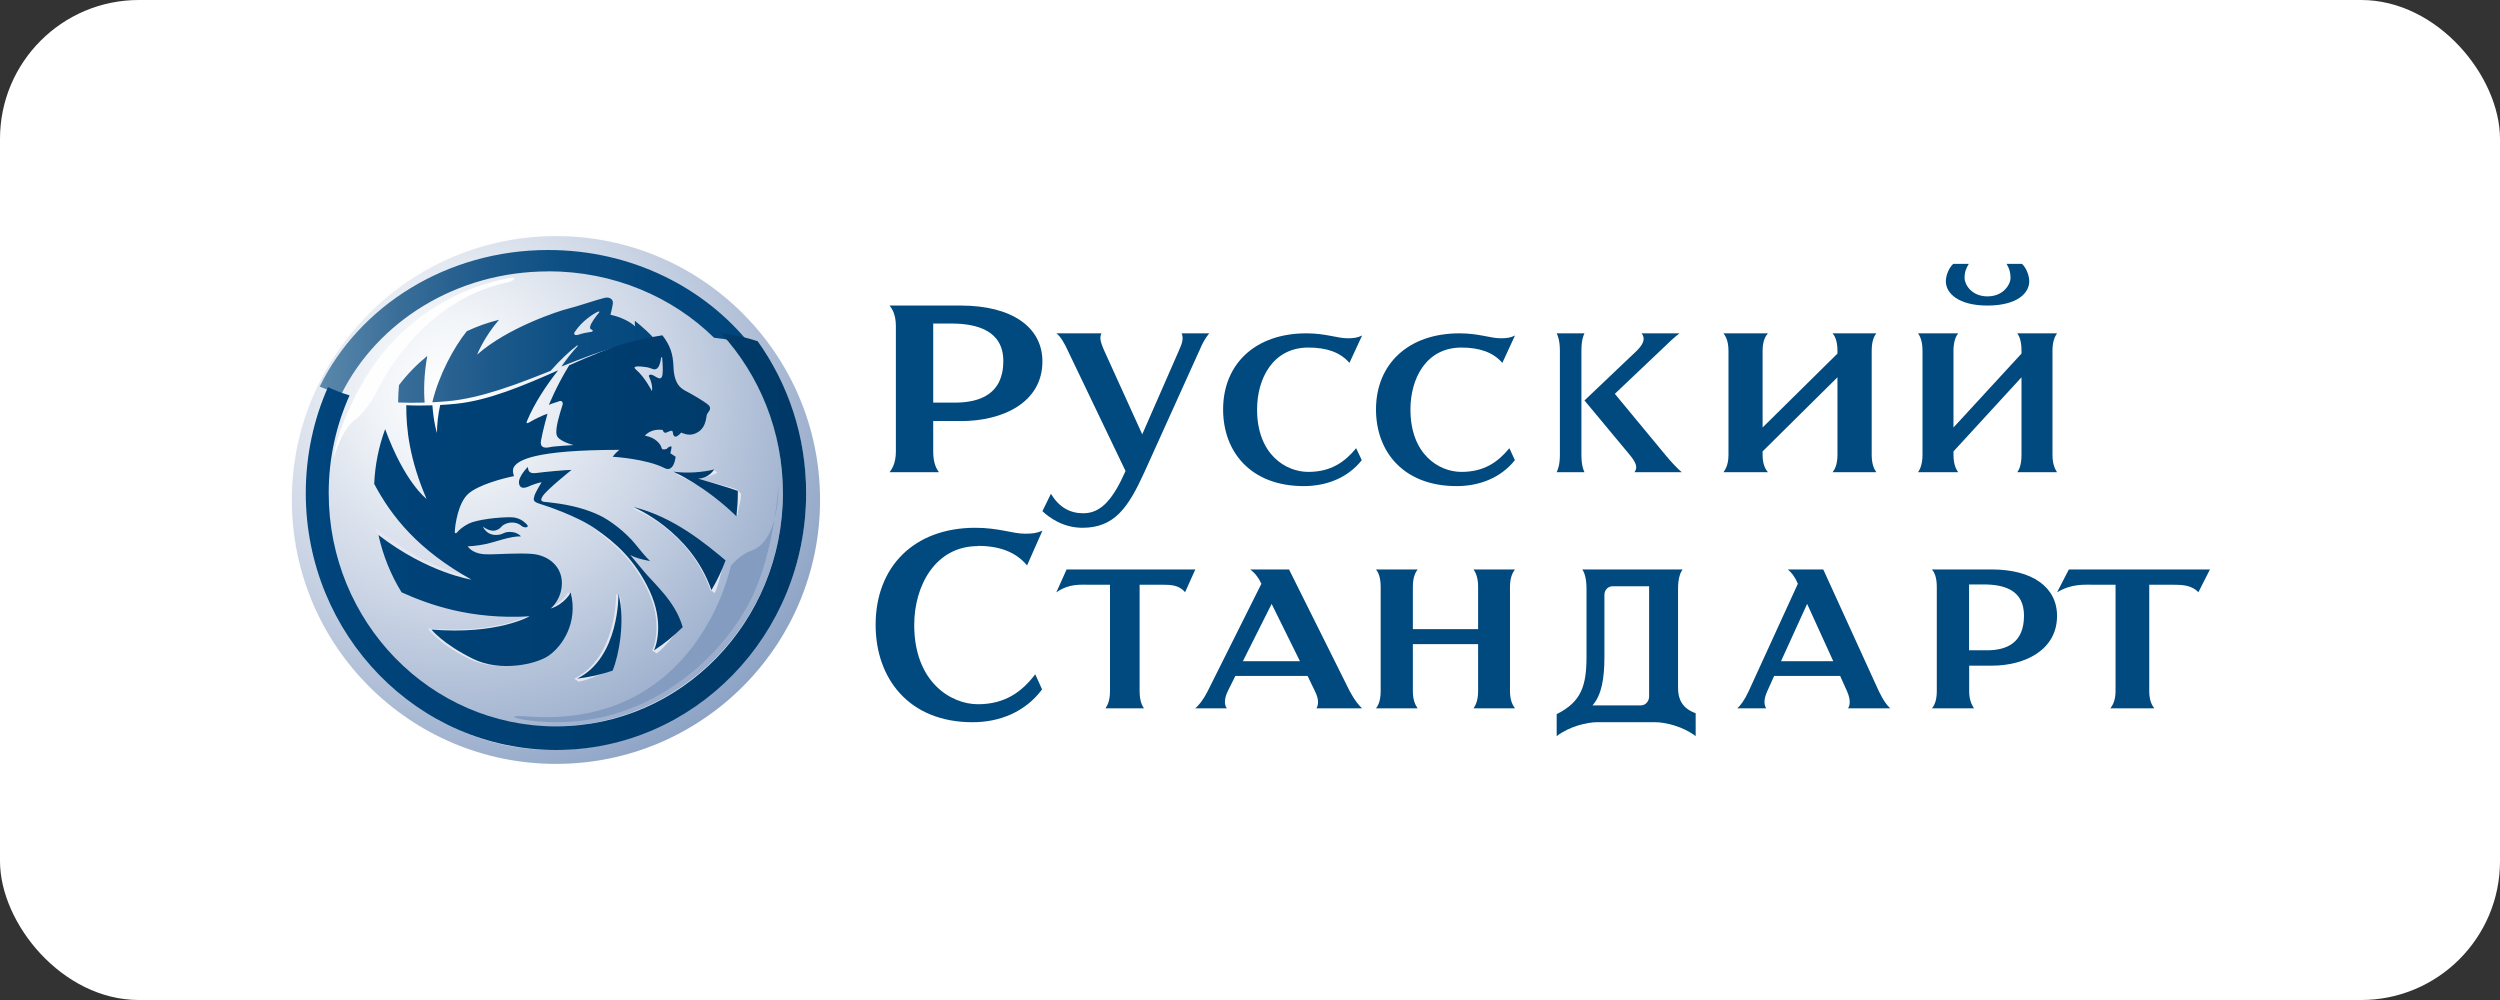
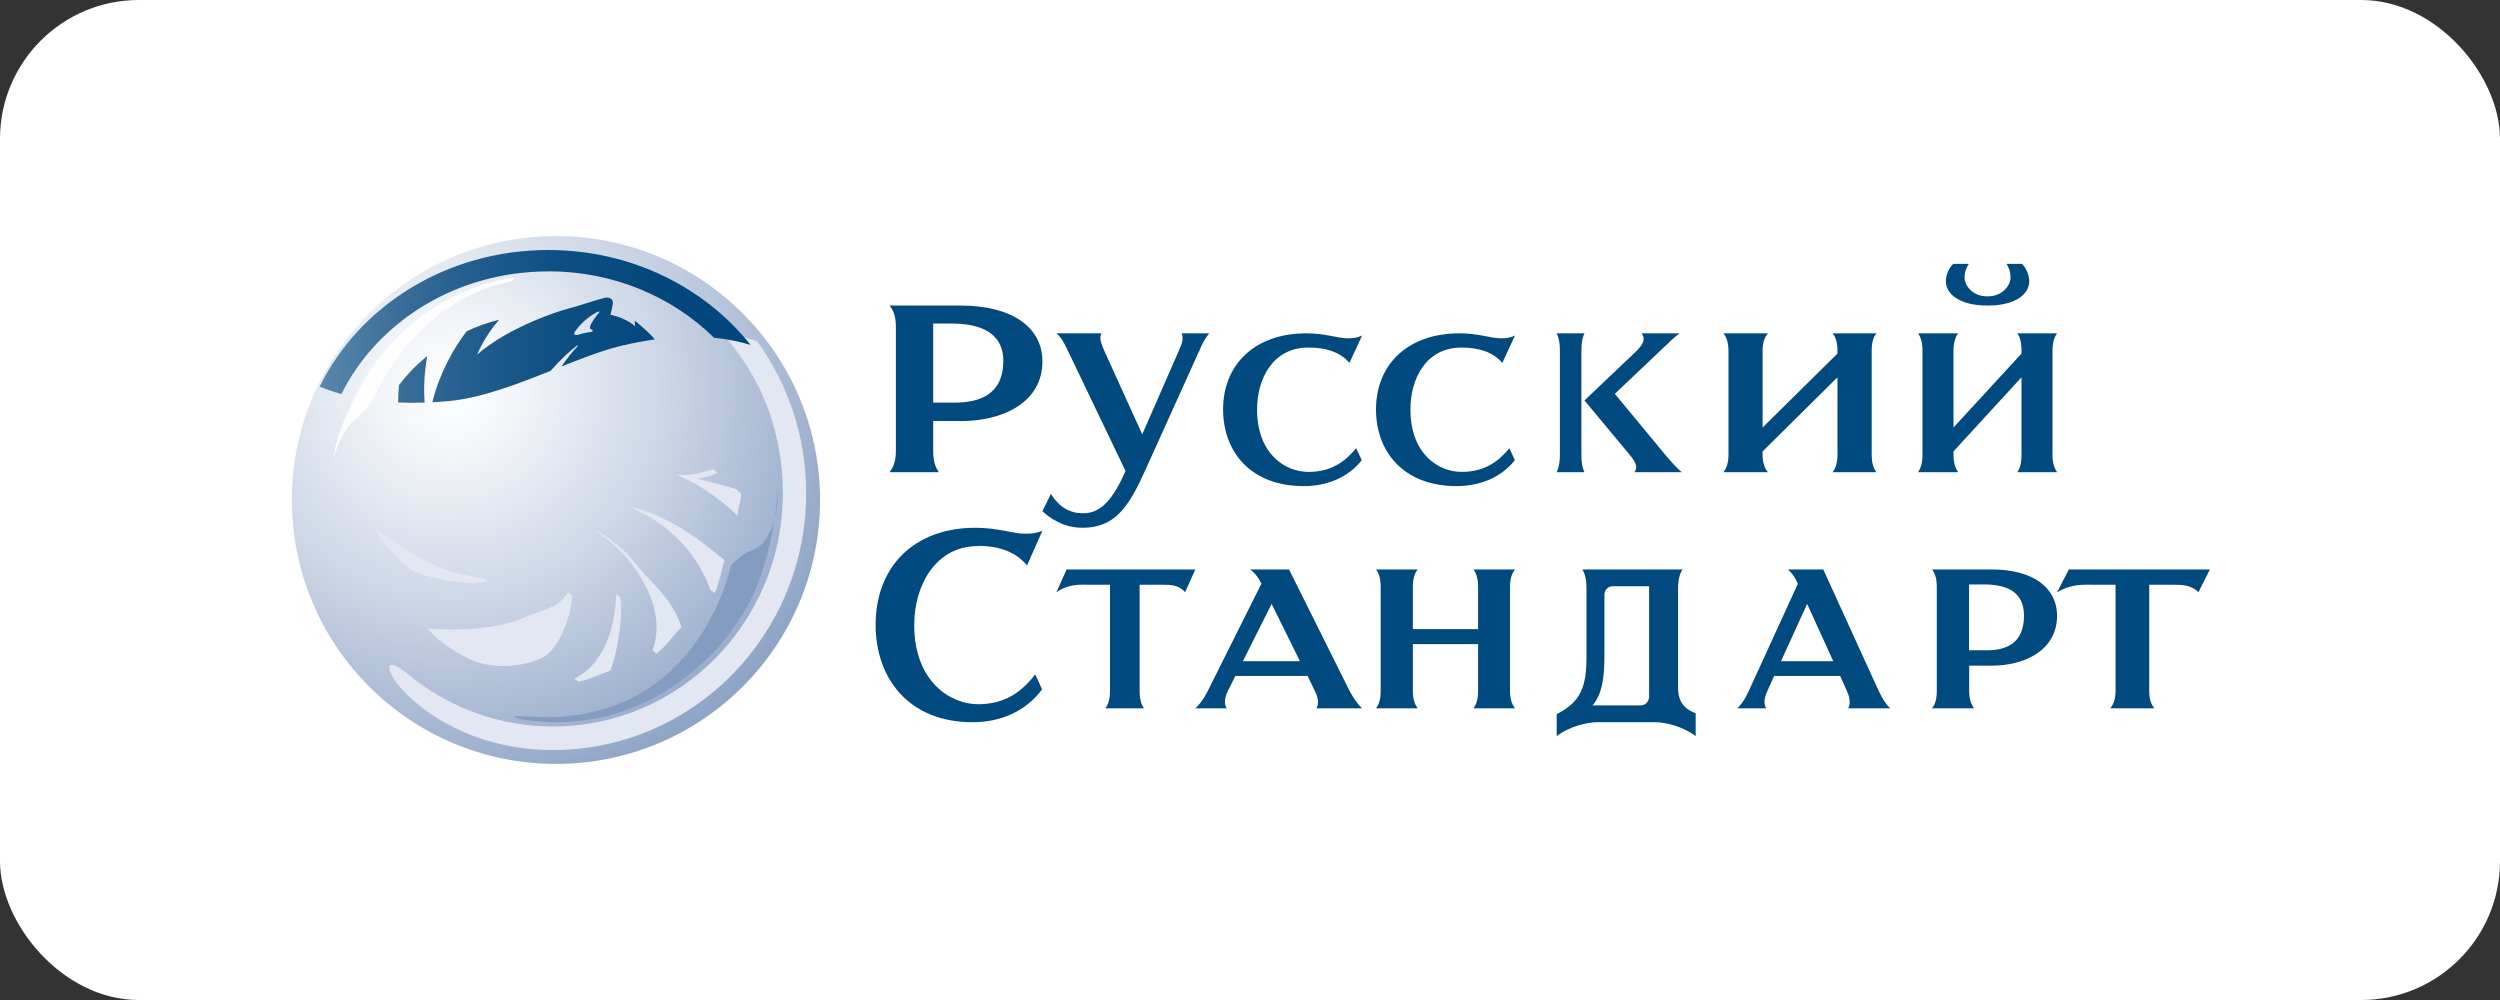
<svg xmlns="http://www.w3.org/2000/svg" width="180" height="72" viewBox="0 0 180 72" fill="none">
  <rect x="0" y="0" width="180" height="72" fill="#333333" stroke="none" />
  <rect width="180" height="72" rx="10" fill="white" />
  <path fill-rule="evenodd" clip-rule="evenodd" d="M113.862 25.247C113.862 24.525 113.993 24.175 114.082 24H112.081C112.165 24.175 112.312 24.525 112.312 25.247V32.754C112.312 33.468 112.165 33.811 112.081 34H114.082C113.993 33.811 113.862 33.468 113.862 32.754V25.247Z" fill="#004A7F" />
  <path fill-rule="evenodd" clip-rule="evenodd" d="M121.087 34C120.815 33.776 120.368 33.314 119.907 32.754L116.268 28.356L119.544 25.247C120.263 24.553 120.515 24.315 120.927 24H118.196C118.406 24.287 118.468 24.637 117.854 25.247L114.082 28.832L117.344 32.754C117.889 33.419 117.889 33.706 117.679 34H121.08H121.087Z" fill="#004A7F" />
  <path fill-rule="evenodd" clip-rule="evenodd" d="M131.945 34C132.096 33.811 132.297 33.468 132.297 32.754V27.165L126.907 32.501V32.754C126.907 33.468 127.133 33.811 127.292 34H124.09C124.224 33.811 124.45 33.468 124.45 32.754V25.247C124.45 24.525 124.224 24.175 124.09 24H127.292C127.133 24.175 126.907 24.525 126.907 25.247V30.779L132.297 25.457V25.247C132.297 24.525 132.096 24.175 131.945 24H135.098C134.955 24.175 134.762 24.525 134.762 25.247V32.754C134.762 33.468 134.963 33.811 135.098 34H131.945Z" fill="#004A7F" />
  <path fill-rule="evenodd" clip-rule="evenodd" d="M143.099 22C140.982 22 140.101 21.099 140.101 20.256C140.101 19.824 140.317 19.297 140.628 19H141.751C141.561 19.316 141.449 19.585 141.449 20.006C141.449 20.486 141.95 21.339 143.099 21.339C144.248 21.339 144.758 20.476 144.758 20.006C144.758 19.585 144.663 19.316 144.473 19H145.587C145.898 19.297 146.106 19.834 146.106 20.256C146.106 21.099 145.242 22 143.09 22H143.099Z" fill="#004A7F" />
  <path fill-rule="evenodd" clip-rule="evenodd" d="M69.17 30.312H67.191V32.512C67.191 33.367 67.445 33.791 67.606 34H64.046C64.207 33.791 64.503 33.367 64.503 32.512V23.474C64.503 22.611 64.207 22.194 64.046 22H69.178C72.831 22 75.054 23.539 75.054 26.026C75.054 28.967 72.222 30.319 69.178 30.319L69.17 30.312ZM68.493 23.294H67.191V28.989H68.739C70.522 28.989 72.239 28.399 72.239 25.998C72.239 23.819 70.37 23.294 68.485 23.294H68.493Z" fill="#004A7F" />
  <path fill-rule="evenodd" clip-rule="evenodd" d="M105.228 25.024C102.669 25.024 101.552 27.264 101.552 29.482C101.552 32.715 103.596 33.976 105.228 33.976C106.86 33.976 107.866 33.257 108.675 32.27L109.071 33.131C108.072 34.392 106.535 35 104.879 35C101.044 35 99.072 32.515 99.072 29.482C99.072 26.218 101.385 24 105.085 24C106.48 24 107.304 24.356 108.049 24.356C108.485 24.356 108.762 24.319 109.079 24.156L108.168 26.129C107.51 25.365 106.527 25.024 105.212 25.024H105.228Z" fill="#004A7F" />
  <path fill-rule="evenodd" clip-rule="evenodd" d="M86.328 25.299L82.394 34.001C81.238 36.541 80.243 38 77.94 38C76.554 38 75.559 37.282 75.054 36.803L75.666 35.554C76.263 36.534 77.037 36.955 78.001 36.955C79.325 36.955 80.174 35.859 81.039 33.914L76.906 25.292C76.638 24.704 76.363 24.225 76.057 24H79.302C79.18 24.29 79.18 24.515 79.524 25.292L82.241 31.272L84.859 25.292C85.149 24.66 85.218 24.37 85.081 24H87.063C86.764 24.37 86.565 24.726 86.336 25.292L86.328 25.299Z" fill="#004A7F" />
  <path fill-rule="evenodd" clip-rule="evenodd" d="M94.199 25.024C91.642 25.024 90.51 27.264 90.51 29.482C90.51 32.715 92.568 33.976 94.199 33.976C95.83 33.976 96.836 33.257 97.643 32.27L98.047 33.131C97.057 34.392 95.522 35 93.875 35C90.035 35 88.064 32.515 88.064 29.482C88.064 26.218 90.368 24 94.057 24C95.458 24 96.282 24.356 97.026 24.356C97.469 24.356 97.73 24.319 98.071 24.156L97.16 26.129C96.503 25.365 95.522 25.024 94.199 25.024Z" fill="#004A7F" />
  <path fill-rule="evenodd" clip-rule="evenodd" d="M145.243 34C145.38 33.811 145.548 33.468 145.548 32.746V27.165L140.651 32.501V32.746C140.651 33.468 140.857 33.804 140.986 34H138.1C138.222 33.811 138.42 33.468 138.42 32.746V25.247C138.42 24.525 138.222 24.175 138.1 24H140.986C140.857 24.175 140.651 24.525 140.651 25.247V30.779L145.548 25.457V25.247C145.548 24.525 145.373 24.175 145.243 24H148.107C147.985 24.175 147.779 24.525 147.779 25.247V32.746C147.779 33.468 147.985 33.804 148.107 34H145.243Z" fill="#004A7F" />
  <path fill-rule="evenodd" clip-rule="evenodd" d="M70.411 39.319C67.35 39.319 65.824 42.165 65.824 44.996C65.824 49.105 68.464 50.705 70.411 50.705C72.357 50.705 73.576 49.813 74.537 48.55L75.03 49.636C73.827 51.252 71.993 52 70.023 52C65.436 52 63.045 48.848 63.045 44.988C63.045 40.806 65.807 38 70.225 38C71.905 38 72.906 38.426 73.794 38.426C74.335 38.426 74.65 38.386 75.054 38.209L73.948 40.71C73.148 39.753 71.985 39.303 70.403 39.303L70.411 39.319Z" fill="#004A7F" />
  <path fill-rule="evenodd" clip-rule="evenodd" d="M85.33 42.648C84.902 42.115 84.278 42.101 83.713 42.101H82.052V49.766C82.052 50.474 82.241 50.818 82.364 51H79.594C79.717 50.818 79.92 50.481 79.92 49.766V42.101H78.513C77.737 42.101 76.99 42.01 76.055 42.648L76.795 41H86.062L85.323 42.648H85.33Z" fill="#004A7F" />
  <path fill-rule="evenodd" clip-rule="evenodd" d="M94.781 51C94.9 50.818 95.011 50.432 94.677 49.766L94.145 48.665H88.947L88.399 49.766C88.081 50.432 88.192 50.818 88.335 51H86.062C86.301 50.776 86.587 50.481 86.952 49.766L90.823 42.024L90.783 41.961C90.544 41.47 90.29 41.203 90.012 41H92.81L97.181 49.766C97.562 50.474 97.832 50.776 98.071 51H94.781ZM91.554 43.489L89.487 47.606H93.596L91.562 43.489H91.554Z" fill="#004A7F" />
  <path fill-rule="evenodd" clip-rule="evenodd" d="M106.095 51C106.213 50.818 106.424 50.481 106.424 49.766V46.379H101.726V49.766C101.726 50.474 101.945 50.818 102.071 51H99.072C99.213 50.818 99.408 50.481 99.408 49.766V42.248C99.408 41.519 99.213 41.175 99.072 41H102.071C101.937 41.175 101.726 41.519 101.726 42.248V45.299H106.424V42.248C106.424 41.519 106.213 41.175 106.095 41H109.079C108.946 41.175 108.719 41.519 108.719 42.248V49.766C108.719 50.474 108.946 50.818 109.079 51H106.095Z" fill="#004A7F" />
  <path fill-rule="evenodd" clip-rule="evenodd" d="M119.133 51.997H115.029C114.271 51.997 113.009 52.291 112.081 53V51.419C113.86 50.532 114.228 49.368 114.228 47.293V42.373C114.228 41.571 114.051 41.193 113.931 41H121.146C121.011 41.193 120.82 41.571 120.82 42.373V49.553C120.82 50.339 121.124 51.01 122.088 51.35V53C121.167 52.298 119.905 51.997 119.14 51.997H119.133ZM118.736 42.211H116.114C115.773 42.211 115.518 42.481 115.518 42.828V47.293C115.518 48.897 115.306 50.054 114.661 50.787H118.155C118.474 50.787 118.736 50.494 118.736 50.147V42.211Z" fill="#004A7F" />
  <path fill-rule="evenodd" clip-rule="evenodd" d="M133.057 51C133.181 50.818 133.283 50.432 132.984 49.766L132.49 48.665H127.739L127.244 49.766C126.938 50.432 127.04 50.818 127.171 51H125.09C125.316 50.776 125.571 50.481 125.905 49.766L129.448 42.024L129.412 41.961C129.201 41.47 128.961 41.203 128.721 41H131.275L135.276 49.766C135.618 50.474 135.858 50.776 136.098 51H133.057ZM130.11 43.489L128.233 47.606H131.995L130.118 43.489H130.11Z" fill="#004A7F" />
  <path fill-rule="evenodd" clip-rule="evenodd" d="M143.398 47.928H141.78V49.766C141.78 50.474 142.018 50.818 142.129 51H139.1C139.251 50.818 139.449 50.481 139.449 49.766V42.248C139.449 41.519 139.251 41.175 139.1 41H143.398C146.323 41 148.107 42.269 148.107 44.345C148.107 46.785 145.824 47.928 143.398 47.928ZM142.843 42.08H141.772V46.821H143.057C144.452 46.821 145.728 46.316 145.728 44.324C145.728 42.515 144.349 42.08 142.835 42.08H142.843Z" fill="#004A7F" />
  <path fill-rule="evenodd" clip-rule="evenodd" d="M158.289 42.648C157.794 42.115 157.083 42.101 156.439 42.101H154.746V49.766C154.746 50.474 154.969 50.818 155.11 51H151.947C152.079 50.818 152.319 50.481 152.319 49.766V42.101H150.923C150.023 42.101 149.18 42.01 148.107 42.648L148.958 41H159.115L158.281 42.648H158.289Z" fill="#004A7F" />
-   <path fill-rule="evenodd" clip-rule="evenodd" d="M59.043 36C59.043 46.497 50.533 55 40.029 55C29.524 55 21.015 46.489 21.015 36C21.015 25.511 29.532 17 40.029 17C50.526 17 59.043 25.503 59.043 36Z" fill="#FEFEFE" />
  <path fill-rule="evenodd" clip-rule="evenodd" d="M59.043 36C59.043 46.497 50.533 55 40.029 55C29.524 55 21.015 46.489 21.015 36C21.015 25.511 29.532 17 40.029 17C50.526 17 59.043 25.503 59.043 36Z" stroke="#FEFEFE" stroke-width="0.24" stroke-miterlimit="22.93" />
  <path fill-rule="evenodd" clip-rule="evenodd" d="M59.043 36C59.043 46.497 50.533 55 40.029 55C29.524 55 21.015 46.489 21.015 36C21.015 25.511 29.532 17 40.029 17C50.526 17 59.043 25.503 59.043 36Z" fill="url(#paint0_radial_561_412)" />
  <path fill-rule="evenodd" clip-rule="evenodd" d="M54.027 43.239C55.774 39.81 56.039 35 56.039 35C56.039 35 56.153 38.944 54.095 39.647C53.245 39.943 52.615 40.755 52.615 40.755C52.615 40.755 50.276 52.477 38.005 51.587C36.539 51.477 36.858 51.712 38.058 51.868C45.91 52.891 51.719 47.776 54.027 43.239Z" fill="#859CC1" />
  <path fill-rule="evenodd" clip-rule="evenodd" d="M25.866 27.982C24.076 31.343 24.017 32.952 24.017 33C24.017 33 24.535 31.018 25.541 30.241C26.451 29.544 27.102 28.26 27.102 28.26C27.102 28.26 29.964 21.736 36.524 20.333C36.953 20.246 37.175 20.024 36.916 20H36.798C36.739 20 36.672 20.016 36.598 20.032C32.36 20.848 28.27 23.48 25.874 27.99L25.866 27.982Z" fill="#FEFEFE" />
  <path fill-rule="evenodd" clip-rule="evenodd" d="M49.057 45.145H49.073C48.529 45.673 47.892 46.618 47.271 47.051L46.96 46.831C47.123 46.516 47.714 44.806 46.65 42.537C45.578 40.276 44.203 39.142 42.728 38.086C42.728 38.086 44.072 38.748 45.244 39.961C45.244 39.961 45.757 40.56 46.106 40.985C46.96 42.033 48.498 43.246 49.057 45.137V45.145ZM39.428 43.813C40.461 43.49 40.888 42.663 40.888 42.663L41.206 42.892C41.035 44.759 40.196 46.587 39.265 47.225C38.395 47.808 35.793 48.407 33.797 47.445C31.584 46.374 30.8 45.247 30.8 45.247C35.607 45.649 37.906 44.381 37.906 44.381L39.443 43.829L39.428 43.813ZM41.353 48.863L41.656 49.084C42.301 48.974 43.334 48.493 43.94 48.296C44.32 47.39 44.887 44.775 44.669 43.002L44.359 42.758C44.359 42.758 44.452 47.351 41.346 48.863H41.353ZM51.651 34.021L51.34 33.792C50.556 34.005 49.663 34.312 48.669 34.171C48.669 34.171 50.82 34.927 53.111 37.133V36.975C53.173 36.447 53.359 36.109 53.359 35.557L53.041 35.234C52.637 35.069 50.175 34.462 50.175 34.462C50.587 34.439 51.464 34.186 51.651 34.021ZM45.78 36.739C47.162 37.29 49.95 39.063 51.146 42.482L51.457 42.703C51.752 42.159 51.954 40.938 52.179 40.347C50.812 39.213 48.397 37.204 45.462 36.503L45.788 36.739H45.78ZM51.977 24C54.765 27.009 56.365 31.051 56.365 35.51C56.365 44.783 48.956 52.306 39.816 52.306C35.863 52.306 32.229 50.896 29.379 48.548C25.651 45.468 29.744 54 39.816 54C49.888 54 58.042 45.72 58.042 35.51C58.042 31.413 56.73 27.632 54.509 24.567C53.74 24.307 52.971 24.11 51.977 24Z" fill="#E3E7F2" />
-   <path fill-rule="evenodd" clip-rule="evenodd" d="M28.672 28.978C28.672 28.528 28.703 28.122 28.733 27.729C29.326 26.945 30.003 26.253 30.772 25.625V25.611C30.526 26.966 30.511 28.114 30.58 28.985C29.903 29.006 29.272 29.006 28.672 28.978ZM32.265 28.885C31.88 28.921 31.503 28.942 31.134 28.963C31.603 26.98 32.696 24.997 33.611 23.849C34.365 23.5 35.104 23.236 35.935 23.022C34.842 24.291 34.358 25.532 34.358 25.532C36.604 23.549 40.321 22.365 40.882 22.23C41.452 22.101 43.075 21.545 43.537 21.445C43.952 21.352 44.16 21.602 44.129 21.837C44.098 22.144 43.952 22.658 43.952 22.658C45.199 22.936 45.737 23.507 45.737 23.507C45.691 23.357 45.714 23.093 45.714 23.093C46.353 23.621 46.814 24.042 47.153 24.434C46.36 24.548 45.514 24.705 44.621 24.926C43.352 25.24 41.929 25.789 40.428 26.388C40.775 25.889 41.159 25.383 41.598 24.919L41.575 24.855C41.036 25.261 40.336 25.918 39.643 26.702C37.212 27.672 34.635 28.671 32.249 28.885H32.265ZM41.644 24.099C42.013 23.977 42.383 23.92 42.552 23.899C42.713 23.878 42.713 23.771 42.598 23.728C42.483 23.685 42.459 23.642 42.506 23.464C42.552 23.285 42.883 22.786 43.136 22.508C43.206 22.437 43.136 22.38 42.952 22.487C42.767 22.594 41.936 23.057 41.375 23.92C41.305 24.027 41.352 24.191 41.644 24.099ZM39.474 19.534C44.183 19.534 48.422 21.374 51.415 24.32C52.4 24.42 53.27 24.598 54.039 24.833C50.746 20.689 45.452 18 39.474 18C32.157 18 25.856 22.03 23.017 27.836C23.463 28.022 23.986 28.207 24.578 28.371C27.179 23.157 32.865 19.541 39.474 19.541V19.534Z" fill="url(#paint1_linear_561_412)" />
  <path fill-rule="evenodd" clip-rule="evenodd" d="M27.13 38.381L27.02 38C27.02 38 30.394 40.889 33.732 41.449C36.576 41.915 33.843 42 33.843 42C33.843 42 30.659 41.736 29.547 40.975C28.427 40.214 27.13 38.381 27.13 38.381Z" fill="#E3E7F2" />
  <path fill-rule="evenodd" clip-rule="evenodd" d="M49.164 45.137H49.172C48.535 45.767 47.844 46.335 47.084 46.831C47.246 46.516 47.829 44.798 46.77 42.537C45.711 40.276 44.276 39.047 42.895 38.086C41.514 37.125 39.265 36.4 38.813 36.258C38.368 36.117 38.398 35.975 38.483 35.683C38.575 35.392 39.005 34.722 39.005 34.722C38.813 34.746 38.299 34.911 38.045 35.037C37.784 35.156 37.577 35.132 37.508 35.061C37.032 34.572 38.022 33.619 38.022 33.619C38.045 33.958 38.16 34.123 38.659 34.053C39.15 33.982 40.792 33.832 41.168 33.832C41.168 33.832 39.388 35.25 39.081 35.731C38.782 36.211 39.273 36.117 39.511 36.164C39.749 36.211 41.468 36.306 43.125 37.078C43.969 37.464 45.097 38.362 45.749 39.165C45.98 39.457 46.57 40.182 46.824 40.394C46.824 40.394 45.887 40.245 45.396 39.961C45.396 39.961 45.903 40.56 46.248 40.985C47.092 42.033 48.619 43.246 49.164 45.137ZM45.795 26.616C46.409 27.128 46.939 28.152 46.939 28.152C47.008 27.821 46.847 27.332 46.755 27.167C46.662 26.994 46.778 26.954 46.893 26.97C47.015 26.994 47.077 27.041 47.299 27.167C47.507 27.285 47.652 27.262 47.698 26.97C47.737 26.718 47.721 26.206 47.675 25.741C47.675 25.71 47.614 25.694 47.599 25.741C47.483 26.694 47.146 26.608 46.992 26.56C46.824 26.513 46.785 26.442 46.286 26.395C46.133 26.379 45.412 26.293 45.803 26.608L45.795 26.616ZM41.552 48.863C42.419 48.761 43.301 48.564 44.107 48.288C44.552 47.225 45.036 44.704 44.529 42.758C44.529 42.758 44.621 47.351 41.552 48.863ZM51.42 33.792C50.645 34.005 49.471 34.1 48.489 33.958C48.489 33.958 50.76 34.966 53.024 37.172V37.149C53.085 36.613 53.123 36.077 53.123 35.518C53.123 35.447 53.123 35.415 53.123 35.344C52.724 35.179 50.269 34.462 50.269 34.462C51.09 34.415 51.42 33.792 51.42 33.792ZM51.228 42.482C51.627 41.805 51.965 41.103 52.241 40.347C50.89 39.221 48.504 37.196 45.596 36.503C45.596 36.503 49.739 38.204 51.22 42.482H51.228ZM51.926 24C54.681 27.009 56.369 31.051 56.369 35.51C56.369 44.783 49.049 52.298 40.017 52.298C30.986 52.298 23.666 44.775 23.666 35.502C23.666 32.989 24.21 30.602 25.17 28.467C24.571 28.286 24.057 28.081 23.612 27.876C22.584 30.2 22.016 32.784 22.016 35.51C22.016 45.72 30.081 54 40.033 54C49.985 54 58.042 45.72 58.042 35.51C58.042 31.413 56.745 27.632 54.551 24.567C53.783 24.315 52.916 24.11 51.934 24H51.926ZM29.252 29.152C29.236 30.909 29.497 33.099 30.71 35.92C30.71 35.92 29.144 34.762 27.725 30.886V30.909C27.272 32.154 27.003 33.454 26.942 34.84C28.208 37.219 30.111 39.599 33.948 41.734C33.948 41.734 30.802 41.261 27.249 38.519C27.579 40.016 28.139 41.387 28.914 42.648C30.848 43.514 33.84 44.625 38.13 44.373C38.13 44.373 35.805 45.72 31.063 45.326C31.063 45.326 31.884 46.374 34.071 47.445C36.05 48.414 38.613 47.808 39.473 47.225C40.501 46.524 41.629 44.806 41.084 42.663C41.084 42.663 40.662 43.49 39.641 43.814C39.641 43.814 40.447 43.167 40.447 41.978C40.447 40.788 39.496 39.985 38.306 39.882C37.355 39.804 35.774 39.914 35.283 39.914C34.792 39.914 34.117 39.914 33.664 39.339C33.664 39.339 34.331 39.315 35.037 39.158C35.605 39.032 36.795 38.583 37.501 38.622C37.501 38.622 37.255 38.291 36.687 38.299C36.334 38.299 36.258 38.417 36.02 38.48C35.69 38.559 35.099 38.583 34.754 37.913C34.754 37.913 35.245 38.307 35.667 38.189C36.02 38.086 36.05 37.936 36.196 37.826C36.334 37.724 36.595 37.621 36.841 37.621C37.086 37.621 37.324 37.676 37.531 37.858C37.738 38.039 38.16 37.999 37.915 37.747C37.669 37.495 37.316 37.251 36.787 37.243C35.897 37.227 34.293 37.416 33.725 37.708C33.334 37.905 33.035 38.165 32.889 38.346C32.843 38.417 32.728 38.417 32.735 38.299C32.758 37.739 32.989 36.227 33.679 35.581C34.393 34.903 36.265 34.423 37.002 34.281C37.002 34.281 36.81 33.84 37.032 33.556C37.355 33.154 38.398 32.382 44.583 32.382C44.583 32.382 44.245 32.658 44.107 32.879C44.107 32.879 46.517 33.013 47.867 33.706C48.082 33.816 48.504 33.856 48.642 32.879L48.258 32.627C48.258 32.627 48.297 32.477 48.328 32.304C48.366 32.122 48.328 32.091 48.189 32.162C48.044 32.233 48.013 32.304 48.013 32.304C48.013 32.304 47.66 32.453 47.622 32.233C47.583 32.012 47.2 31.476 46.425 31.366C46.425 31.366 46.808 30.83 47.706 30.948C47.706 30.948 47.775 31.216 47.967 31.138C48.151 31.067 48.412 30.901 48.435 31.114C48.458 31.327 48.55 31.689 49.041 31.138C49.041 31.138 49.532 31.398 49.977 31.232C50.422 31.067 50.745 30.767 50.852 30.035C50.875 29.869 50.875 29.822 50.99 29.672C51.113 29.53 51.197 29.326 50.99 29.144C50.714 28.908 49.847 28.396 49.486 28.207C49.133 28.01 48.527 27.797 48.481 26.379C48.45 25.489 48.251 24.859 47.683 24.134C46.893 24.26 46.049 24.433 45.158 24.677C43.892 25.024 42.473 25.631 40.977 26.293C40.063 27.766 39.511 29.144 39.511 29.144C39.672 29.05 40.002 28.971 40.24 28.877C40.478 28.782 40.547 28.995 40.493 29.144C40.271 29.838 39.956 30.854 40.071 31.311C40.186 31.768 41.291 32.036 41.291 32.036C41.076 32.059 39.887 32.114 39.595 32.185C39.311 32.248 38.851 32.296 38.943 31.729C39.058 31.035 39.411 29.783 39.411 29.783C39.089 29.877 38.406 30.216 38.168 30.366C37.93 30.507 37.861 30.484 37.93 30.318C38.452 29.058 39.311 27.75 40.178 26.655C37.754 27.726 35.183 28.829 32.804 29.066C32.421 29.105 32.045 29.129 31.677 29.152C31.531 29.838 31.446 30.515 31.446 31.169C31.446 31.169 31.209 30.444 31.116 29.176C30.441 29.2 29.812 29.2 29.213 29.168L29.252 29.152Z" fill="url(#paint2_linear_561_412)" />
  <path fill-rule="evenodd" clip-rule="evenodd" d="M59.043 36C59.043 46.497 50.533 55 40.029 55C29.524 55 21.015 46.489 21.015 36C21.015 25.511 29.532 17 40.029 17C50.526 17 59.043 25.503 59.043 36Z" fill="#FEFEFE" />
  <path fill-rule="evenodd" clip-rule="evenodd" d="M59.043 36C59.043 46.497 50.533 55 40.029 55C29.524 55 21.015 46.489 21.015 36C21.015 25.511 29.532 17 40.029 17C50.526 17 59.043 25.503 59.043 36Z" stroke="#FEFEFE" stroke-width="0.24" stroke-miterlimit="22.93" />
  <path fill-rule="evenodd" clip-rule="evenodd" d="M59.043 36C59.043 46.497 50.533 55 40.029 55C29.524 55 21.015 46.489 21.015 36C21.015 25.511 29.532 17 40.029 17C50.526 17 59.043 25.503 59.043 36Z" fill="url(#paint3_radial_561_412)" />
  <path fill-rule="evenodd" clip-rule="evenodd" d="M54.027 43.239C55.774 39.81 56.039 35 56.039 35C56.039 35 56.153 38.944 54.095 39.647C53.245 39.943 52.615 40.755 52.615 40.755C52.615 40.755 50.276 52.477 38.005 51.587C36.539 51.477 36.858 51.712 38.058 51.868C45.91 52.891 51.719 47.776 54.027 43.239Z" fill="#859CC1" />
  <path fill-rule="evenodd" clip-rule="evenodd" d="M25.866 27.982C24.076 31.343 24.017 32.952 24.017 33C24.017 33 24.535 31.018 25.541 30.241C26.451 29.544 27.102 28.26 27.102 28.26C27.102 28.26 29.964 21.736 36.524 20.333C36.953 20.246 37.175 20.024 36.916 20H36.798C36.739 20 36.672 20.016 36.598 20.032C32.36 20.848 28.277 23.48 25.874 27.99L25.866 27.982Z" fill="#FEFEFE" />
  <path fill-rule="evenodd" clip-rule="evenodd" d="M49.057 45.145H49.073C48.529 45.673 47.892 46.618 47.271 47.051L46.96 46.831C47.123 46.516 47.714 44.806 46.65 42.537C45.578 40.276 44.203 39.142 42.728 38.086C42.728 38.086 44.072 38.748 45.244 39.961C45.244 39.961 45.757 40.56 46.106 40.985C46.96 42.033 48.498 43.246 49.057 45.137V45.145ZM39.428 43.813C40.461 43.49 40.888 42.663 40.888 42.663L41.206 42.892C41.035 44.759 40.196 46.587 39.265 47.225C38.395 47.808 35.793 48.407 33.797 47.445C31.584 46.374 30.8 45.247 30.8 45.247C35.607 45.649 37.906 44.381 37.906 44.381L39.443 43.829L39.428 43.813ZM41.353 48.863L41.656 49.084C42.301 48.974 43.334 48.493 43.94 48.296C44.32 47.39 44.887 44.775 44.669 43.002L44.359 42.758C44.359 42.758 44.452 47.351 41.346 48.863H41.353ZM51.651 34.021L51.34 33.792C50.556 34.005 49.663 34.312 48.669 34.171C48.669 34.171 50.82 34.927 53.111 37.133V36.975C53.173 36.447 53.359 36.109 53.359 35.557L53.041 35.234C52.637 35.069 50.175 34.462 50.175 34.462C50.595 34.439 51.464 34.186 51.651 34.021ZM45.78 36.739C47.162 37.29 49.95 39.063 51.146 42.482L51.457 42.703C51.752 42.159 51.954 40.938 52.179 40.347C50.812 39.213 48.397 37.204 45.462 36.503L45.788 36.739H45.78ZM51.977 24C54.765 27.009 56.365 31.051 56.365 35.51C56.365 44.783 48.956 52.306 39.816 52.306C35.863 52.306 32.229 50.896 29.379 48.548C25.651 45.468 29.744 54 39.816 54C49.888 54 58.042 45.72 58.042 35.51C58.042 31.413 56.73 27.632 54.509 24.567C53.74 24.307 52.971 24.11 51.977 24Z" fill="#E3E7F2" />
  <path fill-rule="evenodd" clip-rule="evenodd" d="M28.665 28.978C28.665 28.528 28.696 28.122 28.727 27.729C29.32 26.945 29.997 26.253 30.766 25.625V25.611C30.52 26.966 30.505 28.114 30.574 28.985C29.897 29.006 29.266 29.006 28.665 28.978ZM32.259 28.885C31.875 28.921 31.497 28.942 31.128 28.963C31.598 26.98 32.69 24.997 33.606 23.849C34.36 23.492 35.099 23.236 35.93 23.022C34.838 24.291 34.353 25.532 34.353 25.532C36.6 23.549 40.317 22.365 40.879 22.23C41.448 22.101 43.072 21.545 43.534 21.445C43.95 21.352 44.157 21.602 44.127 21.837C44.096 22.144 43.95 22.658 43.95 22.658C45.196 22.936 45.735 23.507 45.735 23.507C45.689 23.357 45.712 23.093 45.712 23.093C46.351 23.621 46.812 24.042 47.151 24.434C46.358 24.548 45.512 24.705 44.619 24.926C43.349 25.24 41.926 25.789 40.425 26.388C40.771 25.889 41.156 25.383 41.595 24.919L41.572 24.855C41.033 25.261 40.333 25.918 39.64 26.702C37.208 27.672 34.63 28.671 32.252 28.885H32.259ZM41.641 24.099C42.01 23.977 42.38 23.92 42.549 23.899C42.711 23.878 42.711 23.771 42.595 23.728C42.48 23.685 42.457 23.642 42.503 23.464C42.549 23.285 42.88 22.786 43.134 22.508C43.203 22.437 43.134 22.38 42.949 22.487C42.764 22.594 41.933 23.057 41.371 23.92C41.302 24.027 41.348 24.191 41.641 24.099ZM39.471 19.534C44.181 19.534 48.421 21.374 51.415 24.32C52.4 24.42 53.269 24.598 54.039 24.833C50.745 20.689 45.45 18 39.478 18C32.159 18 25.856 22.03 23.017 27.836C23.463 28.022 23.986 28.207 24.579 28.371C27.18 23.157 32.867 19.541 39.478 19.541L39.471 19.534Z" fill="url(#paint4_linear_561_412)" />
  <path fill-rule="evenodd" clip-rule="evenodd" d="M27.13 38.381L27.02 38C27.02 38 30.394 40.889 33.732 41.449C36.576 41.915 33.843 42 33.843 42C33.843 42 30.659 41.736 29.547 40.975C28.427 40.214 27.13 38.381 27.13 38.381Z" fill="#E3E7F2" />
-   <path fill-rule="evenodd" clip-rule="evenodd" d="M49.164 45.137H49.172C48.535 45.767 47.844 46.335 47.084 46.831C47.246 46.516 47.829 44.798 46.77 42.537C45.711 40.276 44.276 39.047 42.895 38.086C41.514 37.125 39.265 36.4 38.813 36.258C38.368 36.117 38.398 35.975 38.483 35.683C38.575 35.392 38.997 34.722 38.997 34.722C38.805 34.746 38.291 34.911 38.038 35.037C37.777 35.156 37.57 35.132 37.493 35.061C37.017 34.572 38.007 33.619 38.007 33.619C38.03 33.958 38.145 34.123 38.644 34.053C39.135 33.982 40.777 33.832 41.153 33.832C41.153 33.832 39.373 35.25 39.066 35.731C38.767 36.211 39.258 36.117 39.496 36.164C39.726 36.211 41.452 36.306 43.11 37.078C43.954 37.464 45.082 38.362 45.734 39.165C45.964 39.457 46.555 40.182 46.808 40.394C46.808 40.394 45.872 40.245 45.381 39.961C45.381 39.961 45.887 40.56 46.233 40.985C47.077 42.033 48.604 43.246 49.149 45.137H49.164ZM45.795 26.616C46.409 27.128 46.939 28.16 46.939 28.16C47.008 27.829 46.847 27.34 46.755 27.175C46.662 27.002 46.778 26.962 46.893 26.978C47.015 27.002 47.077 27.049 47.299 27.175C47.507 27.293 47.652 27.269 47.698 26.978C47.737 26.726 47.721 26.214 47.675 25.749C47.675 25.717 47.614 25.702 47.599 25.749C47.483 26.694 47.146 26.616 46.992 26.568C46.824 26.521 46.785 26.45 46.286 26.403C46.133 26.387 45.412 26.308 45.803 26.616H45.795ZM41.552 48.863C42.419 48.761 43.301 48.564 44.107 48.288C44.552 47.225 45.036 44.704 44.529 42.758C44.529 42.758 44.621 47.351 41.552 48.863ZM51.42 33.792C50.645 34.005 49.471 34.1 48.489 33.958C48.489 33.958 50.76 34.966 53.024 37.172V37.149C53.085 36.613 53.123 36.077 53.123 35.518C53.123 35.447 53.123 35.415 53.123 35.344C52.724 35.179 50.269 34.462 50.269 34.462C51.09 34.415 51.42 33.792 51.42 33.792ZM51.228 42.482C51.627 41.805 51.965 41.103 52.241 40.347C50.89 39.221 48.504 37.196 45.596 36.503C45.596 36.503 49.739 38.204 51.22 42.482H51.228ZM51.926 24C54.681 27.009 56.369 31.051 56.369 35.51C56.369 44.783 49.049 52.298 40.017 52.298C30.986 52.298 23.666 44.775 23.666 35.502C23.666 32.989 24.21 30.602 25.17 28.467C24.571 28.286 24.057 28.081 23.612 27.876C22.584 30.2 22.016 32.784 22.016 35.51C22.016 45.72 30.081 54 40.033 54C49.985 54 58.042 45.72 58.042 35.51C58.042 31.413 56.745 27.632 54.551 24.567C53.783 24.307 52.916 24.11 51.934 24H51.926ZM29.252 29.152C29.236 30.909 29.497 33.099 30.71 35.92C30.71 35.92 29.144 34.762 27.725 30.886V30.909C27.272 32.154 27.003 33.454 26.942 34.84C28.208 37.219 30.111 39.599 33.948 41.734C33.948 41.734 30.802 41.261 27.249 38.519C27.579 40.016 28.139 41.387 28.914 42.648C30.848 43.514 33.84 44.625 38.13 44.373C38.13 44.373 35.805 45.72 31.063 45.326C31.063 45.326 31.891 46.374 34.078 47.445C36.058 48.414 38.621 47.808 39.48 47.225C40.508 46.524 41.636 44.806 41.092 42.663C41.092 42.663 40.67 43.49 39.649 43.814C39.649 43.814 40.455 43.167 40.455 41.978C40.455 40.788 39.503 39.985 38.314 39.882C37.362 39.804 35.782 39.914 35.291 39.914C34.8 39.914 34.124 39.914 33.672 39.339C33.672 39.339 34.339 39.315 35.045 39.158C35.613 39.032 36.802 38.583 37.508 38.622C37.508 38.622 37.263 38.291 36.695 38.299C36.342 38.299 36.265 38.417 36.027 38.48C35.697 38.559 35.106 38.583 34.761 37.913C34.761 37.913 35.252 38.307 35.674 38.189C36.027 38.086 36.058 37.936 36.204 37.826C36.342 37.724 36.603 37.621 36.848 37.621C37.094 37.621 37.332 37.676 37.539 37.858C37.746 38.039 38.168 37.999 37.923 37.747C37.677 37.495 37.324 37.251 36.795 37.243C35.904 37.227 34.301 37.416 33.733 37.708C33.342 37.905 33.042 38.165 32.897 38.346C32.85 38.417 32.735 38.417 32.743 38.299C32.766 37.739 32.996 36.227 33.687 35.581C34.408 34.903 36.273 34.423 37.009 34.281C37.009 34.281 36.818 33.84 37.04 33.564C37.362 33.154 38.406 32.39 44.591 32.39C44.591 32.39 44.253 32.666 44.115 32.887C44.115 32.887 46.524 33.02 47.875 33.714C48.09 33.824 48.504 33.863 48.65 32.887L48.266 32.635C48.266 32.635 48.304 32.485 48.335 32.311C48.374 32.13 48.335 32.099 48.197 32.17C48.051 32.24 48.021 32.311 48.021 32.311C48.021 32.311 47.668 32.461 47.629 32.24C47.591 32.02 47.207 31.484 46.432 31.374C46.432 31.374 46.816 30.838 47.714 30.956C47.714 30.956 47.783 31.224 47.975 31.145C48.159 31.075 48.42 30.909 48.443 31.122C48.466 31.335 48.558 31.697 49.049 31.145C49.049 31.145 49.54 31.405 49.985 31.24C50.43 31.075 50.752 30.775 50.86 30.043C50.883 29.877 50.883 29.83 50.998 29.68C51.121 29.538 51.205 29.334 50.998 29.152C50.722 28.908 49.855 28.404 49.494 28.215C49.141 28.018 48.535 27.805 48.489 26.387C48.458 25.497 48.258 24.867 47.691 24.142C46.9 24.268 46.056 24.441 45.166 24.685C43.9 25.032 42.48 25.639 40.984 26.3C40.071 27.774 39.519 29.16 39.519 29.16C39.68 29.058 40.01 28.987 40.248 28.892C40.478 28.798 40.554 29.011 40.501 29.16C40.278 29.854 39.964 30.87 40.079 31.319C40.194 31.776 41.299 32.044 41.299 32.044C41.084 32.067 39.895 32.122 39.603 32.193C39.319 32.256 38.859 32.304 38.951 31.736C39.066 31.043 39.419 29.79 39.419 29.79C39.097 29.885 38.414 30.224 38.176 30.373C37.938 30.515 37.869 30.492 37.938 30.326C38.46 29.066 39.319 27.758 40.186 26.663C37.761 27.734 35.191 28.837 32.82 29.073C32.436 29.113 32.06 29.137 31.692 29.16C31.546 29.846 31.462 30.523 31.462 31.177C31.462 31.177 31.224 30.452 31.132 29.184C30.456 29.207 29.827 29.207 29.229 29.176L29.252 29.152Z" fill="url(#paint5_linear_561_412)" />
  <defs>
    <radialGradient id="paint0_radial_561_412" cx="0" cy="0" r="1" gradientUnits="userSpaceOnUse" gradientTransform="translate(32.428 28.017) scale(37.919 37.891)">
      <stop stop-color="white" />
      <stop offset="0.14" stop-color="#F1F4F8" />
      <stop offset="0.39" stop-color="#CFD8E7" />
      <stop offset="0.73" stop-color="#98ACCB" />
      <stop offset="1" stop-color="#6886B3" />
    </radialGradient>
    <linearGradient id="paint1_linear_561_412" x1="5.813" y1="23.492" x2="54.024" y2="23.492" gradientUnits="userSpaceOnUse">
      <stop stop-color="white" />
      <stop offset="0.05" stop-color="#E1E9F0" />
      <stop offset="0.15" stop-color="#ADC3D5" />
      <stop offset="0.26" stop-color="#7FA1BD" />
      <stop offset="0.37" stop-color="#5785A9" />
      <stop offset="0.48" stop-color="#386D98" />
      <stop offset="0.6" stop-color="#1F5B8C" />
      <stop offset="0.72" stop-color="#0D4F83" />
      <stop offset="0.85" stop-color="#03477D" />
      <stop offset="1" stop-color="#00457C" />
    </linearGradient>
    <linearGradient id="paint2_linear_561_412" x1="95.933" y1="38.992" x2="22.008" y2="38.992" gradientUnits="userSpaceOnUse">
      <stop stop-color="#002C51" />
      <stop offset="1" stop-color="#00457C" />
    </linearGradient>
    <radialGradient id="paint3_radial_561_412" cx="0" cy="0" r="1" gradientUnits="userSpaceOnUse" gradientTransform="translate(32.428 28.017) scale(37.919 37.891)">
      <stop stop-color="white" />
      <stop offset="0.14" stop-color="#F1F4F8" />
      <stop offset="0.39" stop-color="#CFD8E7" />
      <stop offset="0.73" stop-color="#98ACCB" />
      <stop offset="1" stop-color="#6886B3" />
    </radialGradient>
    <linearGradient id="paint4_linear_561_412" x1="5.801" y1="13.763" x2="54.024" y2="13.763" gradientUnits="userSpaceOnUse">
      <stop stop-color="white" />
      <stop offset="0.05" stop-color="#E1E9F0" />
      <stop offset="0.15" stop-color="#ADC3D5" />
      <stop offset="0.26" stop-color="#7FA1BD" />
      <stop offset="0.37" stop-color="#5785A9" />
      <stop offset="0.48" stop-color="#386D98" />
      <stop offset="0.6" stop-color="#1F5B8C" />
      <stop offset="0.72" stop-color="#0D4F83" />
      <stop offset="0.85" stop-color="#03477D" />
      <stop offset="1" stop-color="#00457C" />
    </linearGradient>
    <linearGradient id="paint5_linear_561_412" x1="95.933" y1="38.992" x2="22.008" y2="38.992" gradientUnits="userSpaceOnUse">
      <stop stop-color="#002C51" />
      <stop offset="1" stop-color="#00457C" />
    </linearGradient>
  </defs>
</svg>